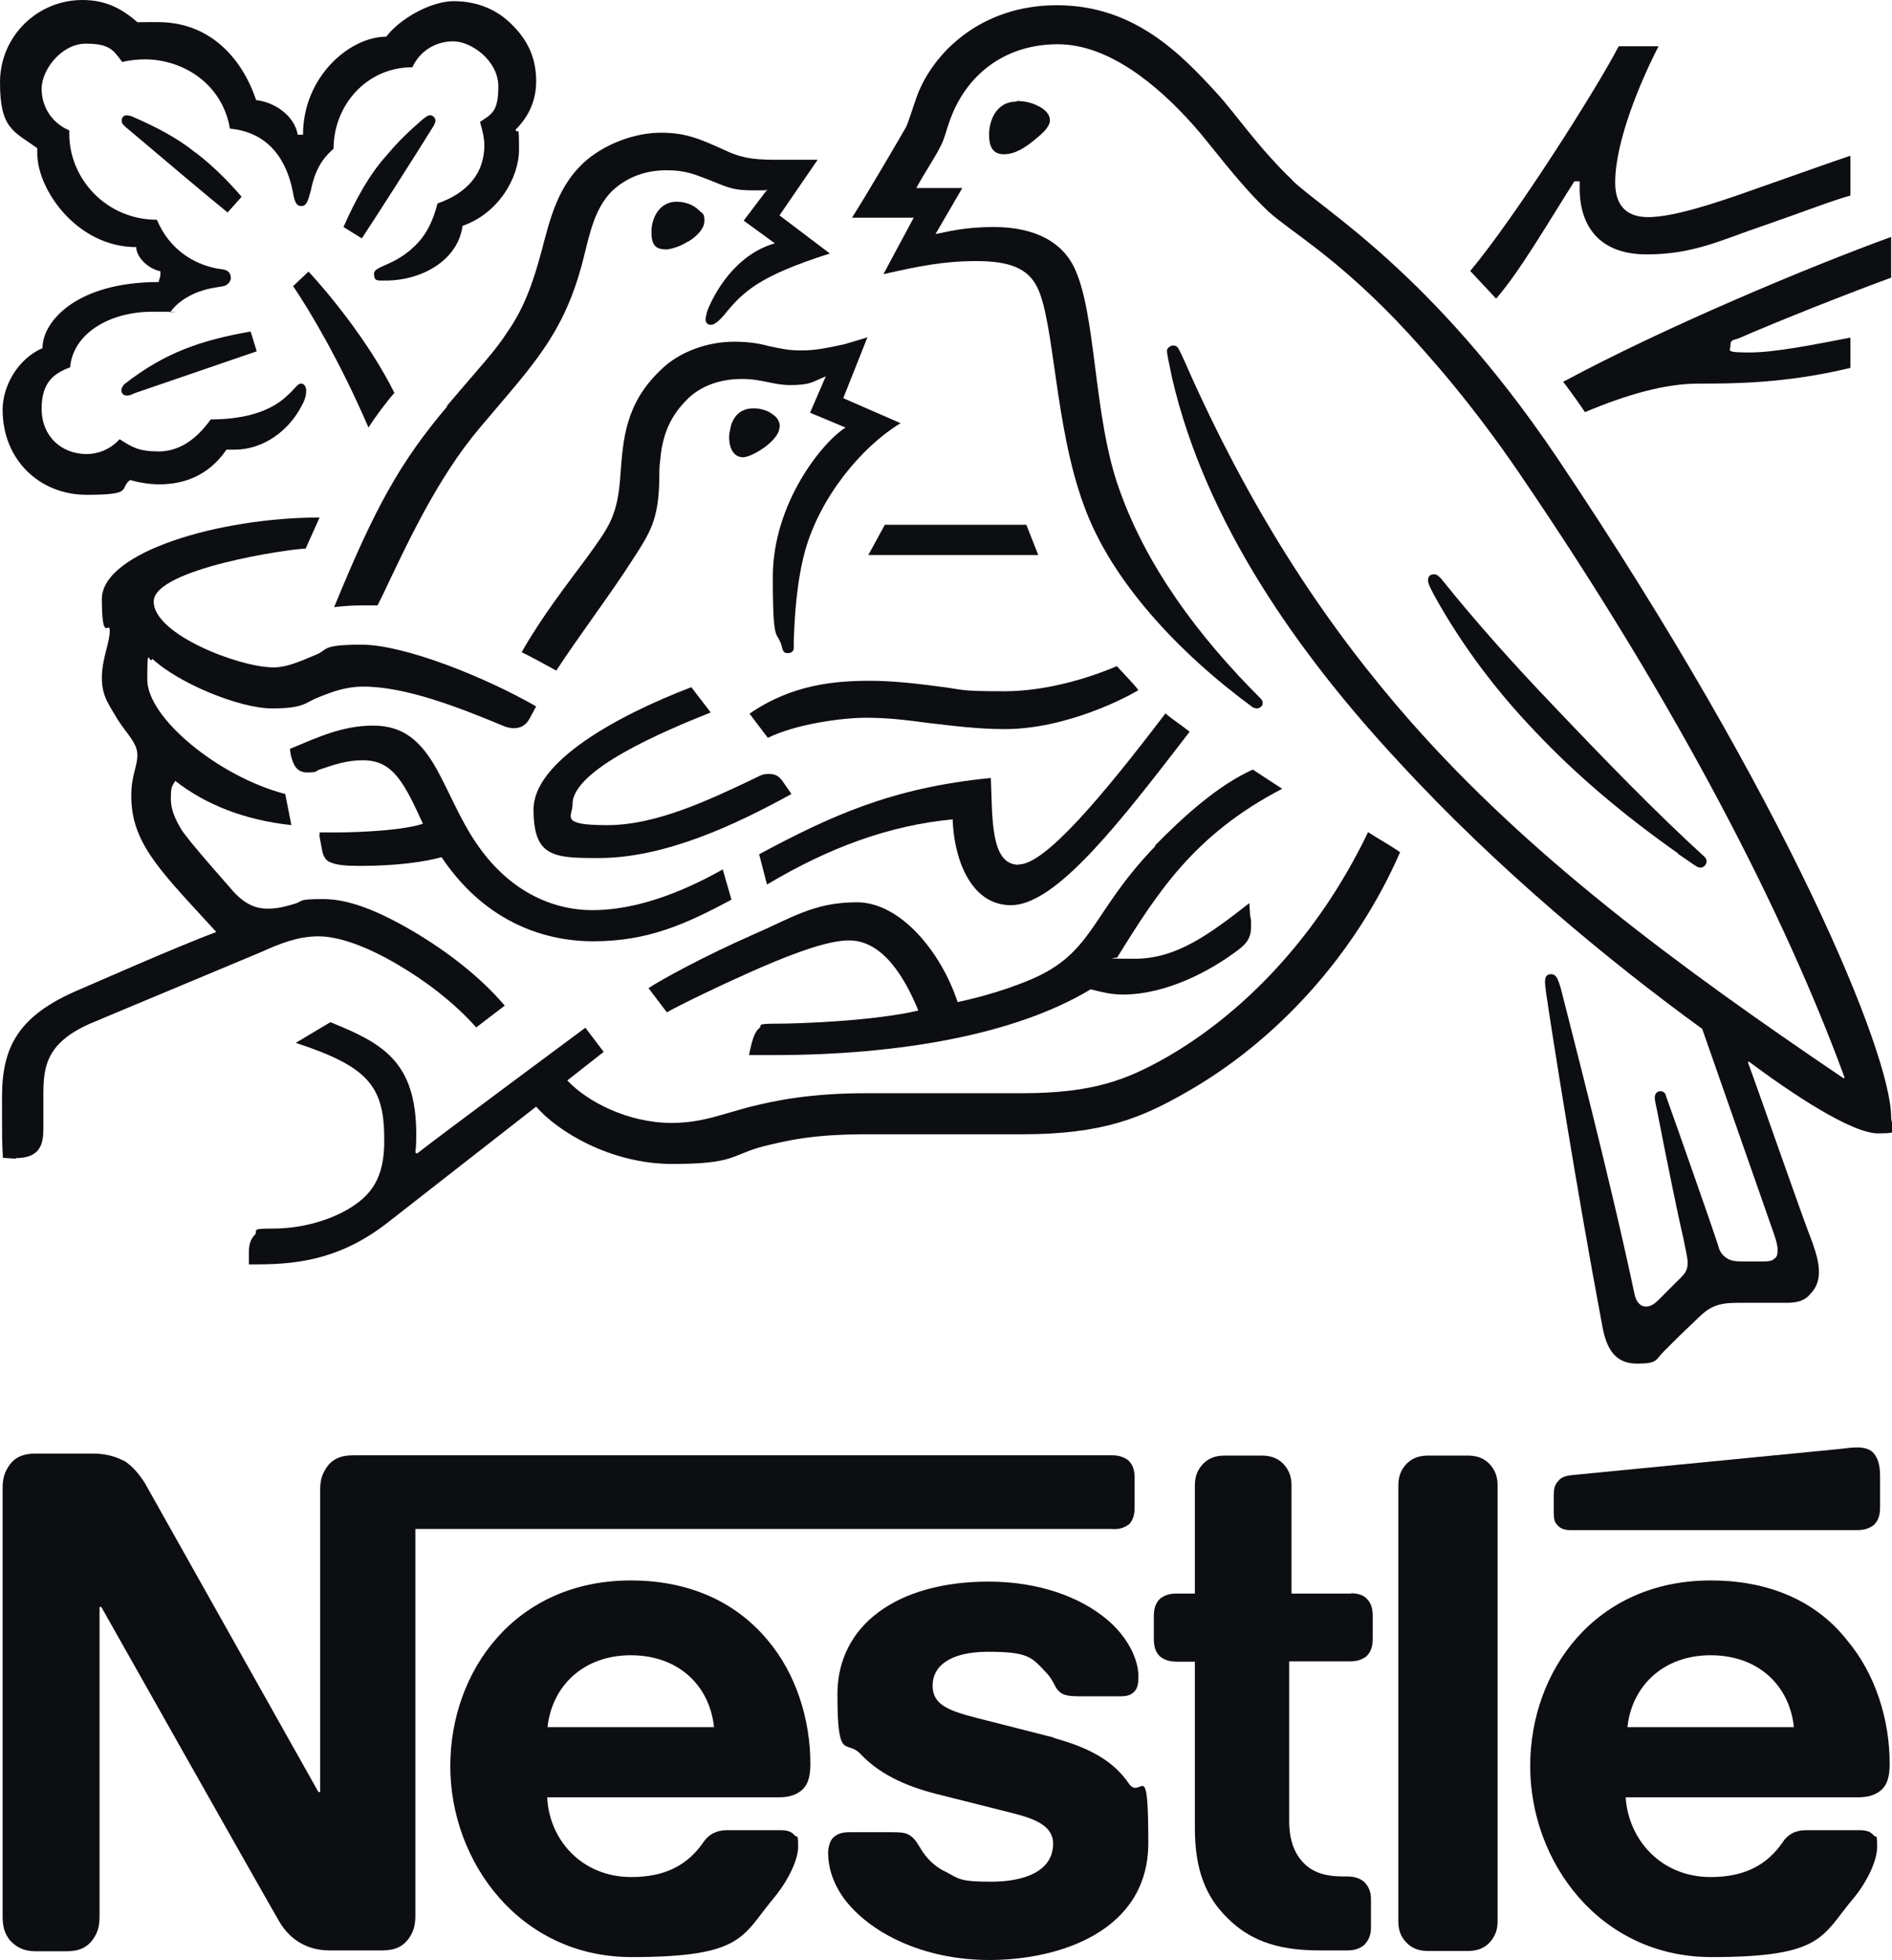
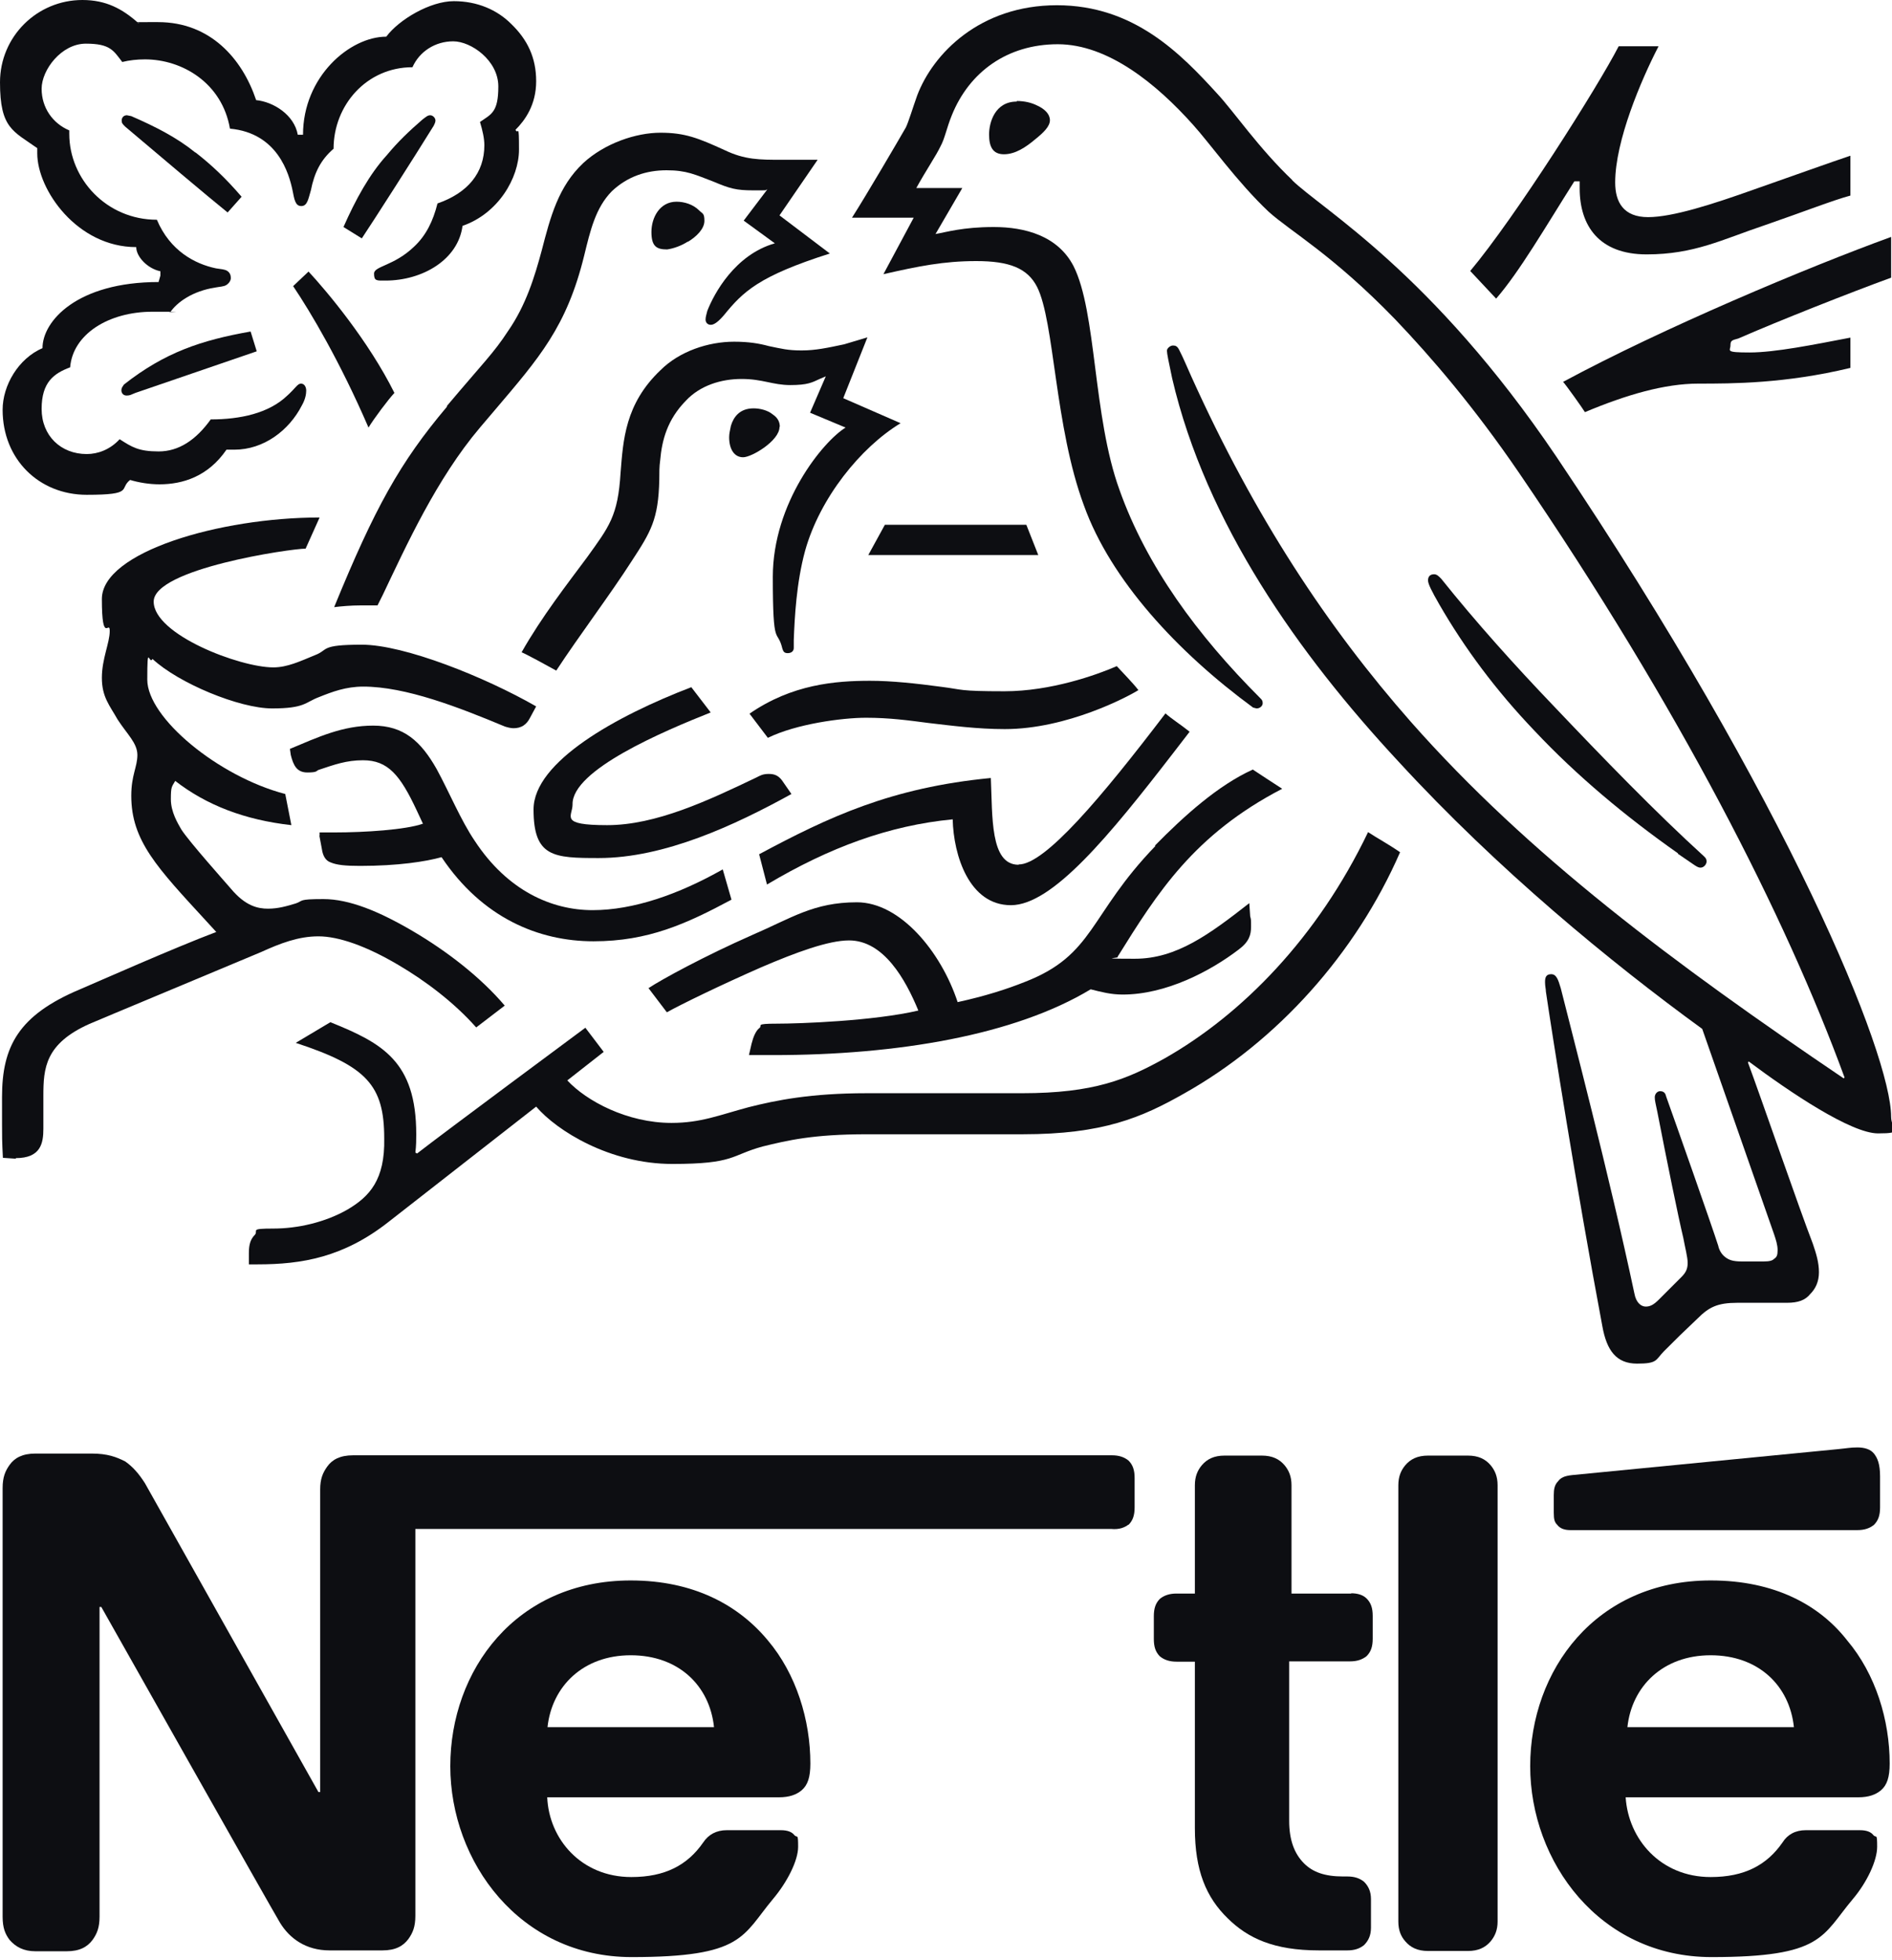
<svg xmlns="http://www.w3.org/2000/svg" id="uuid-73072df9-ea31-43e7-a04e-9bda10a7a92e" version="1.1" viewBox="0 0 650 673.3">
  <defs>
    <style>
      .cls-1 {
        fill: #0d0e12;
        stroke-width: 0px;
      }
    </style>
  </defs>
  <g id="uuid-4d33c69a-11c3-4e21-a447-85301e0941e8">
    <path class="cls-1" d="M397,290.6c-23,23.8-20.9,37.5-45,46.8-6,2.4-13.4,4.8-23,6.9-5.7-17.3-19.7-34.3-34.6-34.3s-22.4,5.4-36.1,11.3c-16.1,7.1-31,15.2-35.5,18.2l6.3,8.3c4.8-2.7,18.8-9.5,32.5-15.5,11.9-5.1,23-9.2,30.1-9.2,11.9,0,19.4,13.4,23.8,24.1-15.5,3.6-40.8,4.5-48.6,4.5s-4.8.6-6,1.5-2.1,3-2.7,5.4l-.9,3.9h8.3c42.9,0,83.1-6.9,109.1-22.6,3.6.9,6.9,1.8,11,1.8,14.9,0,30.1-8,39.9-15.5,3.6-2.7,4.2-5.1,4.2-7.8s0-2.4-.3-3.6l-.3-4.5c-13.7,10.7-25,19.1-39.3,19.1s-4.5-.3-6-.6c13.7-22,26.2-42,56.6-57.8-3.3-2.1-7.8-5.1-10.1-6.6-11.9,5.4-23.5,15.8-33.7,26.2h0s0,0,0,0Z" />
    <path class="cls-1" d="M349.9,297.1c-9.8,0-8.9-16.7-9.5-29.8-34.3,3.3-55.7,13.4-79.6,26.2l2.7,10.4c21.5-12.8,42-20.3,63.8-22.4.3,12.5,5.7,29.5,20,29.5s34-24.1,55.7-52.2l5.7-7.4c-3-2.4-6.3-4.5-8.3-6.3-22,28.9-41.4,51.9-50.4,51.9Z" />
    <path class="cls-1" d="M290,118.3c-5.7,1.2-9.8,2.1-14.6,2.1s-6.9-.6-11.3-1.5c-3.3-.9-6.9-1.5-11.9-1.5-8.9,0-18.8,3.3-25.3,9.8-12.2,11.6-12.8,24.1-13.7,35.2-.9,14.9-3.9,18.5-11.6,29.2-6.6,8.9-15.5,20.3-22.4,32.5,2.1.9,9.2,4.8,11.9,6.3,7.8-11.9,18.8-26.5,25.9-37.6,6.6-10.1,9.2-14.3,9.5-28,0-2.4,0-4.5.3-6.6.6-6.9,2.4-14,8.9-20.6,4.8-5.1,11.9-7.4,19.1-7.4s10.7,2.1,16.7,2.1,7.5-.9,10.1-2.1l2.1-.9-5.4,12.5,12.2,5.1c-7.8,4.8-25,25.9-25,51.3s1.5,17.3,3.3,24.7c.3.9.6,1.5,1.8,1.5s2.1-.6,2.1-1.8v-2.7c.3-7.8.9-19.7,3.9-30.7,5.1-18.2,19.1-35.5,32.8-43.8l-19.7-8.6,8.3-20.9-8,2.4h0s0,0,0,0Z" />
    <path class="cls-1" d="M349.3,34.9c-7.5,0-9.5,7.2-9.5,11.3s1.2,6.8,5.1,6.8,7.5-2.4,10.7-5.1c3-2.4,5.1-4.5,5.1-6.6s-1.8-3.9-4.5-5.1c-1.8-.9-4.2-1.5-6.9-1.5h0Z" />
    <polygon class="cls-1" points="304 180.3 298.3 190.7 356.7 190.7 352.6 180.3 304 180.3" />
    <path class="cls-1" d="M236.3,83.1c3-1.8,5.7-4.5,5.7-7.2s-.6-2.4-1.8-3.6c-2.1-2.1-5.1-3-7.8-3-5.7,0-8.6,5.4-8.6,10.4s1.8,6,5.4,6c2.1-.3,4.8-1.2,7.1-2.7h0Z" />
    <path class="cls-1" d="M576.4,293.3l5.7,3.9c.9.6,1.5.9,2.1.9,1.2,0,2.1-1.2,2.1-2.1s-.3-1.2-.9-1.8c-16.7-15.2-34.6-33.7-51.6-51.6-13.4-14-26.8-28.9-38.7-43.8-.9-.9-1.5-1.5-2.4-1.5-1.5,0-2.1.9-2.1,2.1s1.2,3.6,3.9,8.3c8.6,14.9,19.4,29.5,32.8,43.5,14.3,15.2,31,29.2,49.2,42h0Z" />
    <path class="cls-1" d="M504.3,500.1h-13.7c-3.6,0-6,1.2-7.8,3.3-1.5,1.8-2.4,3.9-2.4,6.9v149.9c0,3,.9,5.1,2.4,6.8,1.8,2.1,4.2,3.3,7.8,3.3h13.7c3.6,0,6-1.2,7.8-3.3,1.5-1.8,2.4-3.9,2.4-6.8v-149.9c0-3-.9-5.1-2.4-6.9-1.8-2.1-4.2-3.3-7.8-3.3Z" />
    <path class="cls-1" d="M267.9,146.6c0-1.5-.6-3-2.4-4.2-1.8-1.5-4.5-2.1-6.6-2.1-4.8,0-6.9,3-7.8,6-.3,1.5-.6,2.7-.6,3.9,0,4.2,1.8,6.9,4.8,6.9s12.5-5.7,12.5-10.4h0Z" />
    <path class="cls-1" d="M109.7,287l.9,4.8c.3,2.1,1.2,3.9,3,4.5,2.1.9,5.1,1.2,10.1,1.2,13.1,0,22.6-1.5,28-3,14,20.9,33.4,28.9,52.2,28.9s31.9-6,47.4-14.3l-3-10.4c-15.2,8.6-30.7,14-44.7,14s-29.2-6.6-40.5-23.8c-4.8-7.1-8.6-16.4-13.1-24.7-5.4-9.5-11.3-14.9-21.8-14.9s-18.8,3.9-28.6,8l.3,2.1c.9,3.6,2.1,6,5.7,6s3-.6,3.9-.9c5.4-1.8,9.5-3.3,15.2-3.3,8.6,0,12.8,5.1,18.5,17.3l2.1,4.5c-6,2.1-20,3-30.4,3h-5.1v1.2h0Z" />
    <path class="cls-1" d="M587.7,543c-39.6,0-62,31-62,63.8s23.8,65.6,62.3,65.6,37.8-7.2,48.6-20c4.8-5.7,8.3-13.1,8.3-17.9s-.3-3-1.2-3.9c-.9-1.2-2.4-1.8-4.8-1.8h-18.5c-3.6,0-6.3,1.5-8,4.2-5.4,7.8-13.1,11.9-24.7,11.9-17.3,0-28.3-13.1-29.2-27.4h79.9c3.6,0,6-.9,7.8-2.4,2.1-1.8,3-4.5,3-9.2,0-14.9-4.8-30.7-14.6-42.3-9.5-12.2-25-20.6-46.8-20.6h0ZM559.1,593.4c1.5-14,12.2-24.7,28.6-24.7s27.1,10.4,28.6,24.7h-57.2Z" />
    <path class="cls-1" d="M540.9,62.3h1.8v2.4c0,12.8,6.6,22.7,23,22.7s25.9-5.1,40.8-10.1c12.2-4.2,23.5-8.6,29.2-10.1v-13.7c-6.3,2.1-19.4,6.8-33.1,11.6-14.3,5.1-28,9.5-36.4,9.5s-11.3-5.1-11.3-11.9c0-14.3,8.9-35.2,14.9-46.8h-13.7c-7.2,14-35.5,58.7-51,77.2l8.9,9.5c8-9.2,17-24.7,26.8-40.2h0Z" />
    <path class="cls-1" d="M444.1,62c-11.6-11-20.3-23.8-25.9-29.8-12.5-13.7-28.6-30.4-55.1-30.4s-42.6,16.7-48,31c-1.5,4.2-3,9.2-3.9,11-2.4,4.2-13.7,23.5-18.5,31h21.2l-10.4,19.4c11.9-2.7,20.6-4.5,31.9-4.5s17.6,2.4,20.9,8.9c6,11.9,6,48,16.1,75.1,9.2,25.6,32.2,50.4,58.1,69.4l1.2.3c1.2,0,2.1-.9,2.1-1.8s-.3-1.2-.9-1.8c-21.5-21.5-39-45.3-48.3-71.5-9.2-25.3-7.8-61.1-15.8-76.9-5.4-10.4-16.7-13.4-27.4-13.4s-16.4,1.8-20,2.4l9.2-15.8h-15.8c3.3-6,6.9-11.3,8.3-14.3,1.5-2.7,2.1-6.3,3.9-10.7,6-14.9,19.1-24.4,36.4-24.4s34,13.7,46.5,27.7c5.7,6.3,15.2,19.7,25.9,29.8,7.5,6.8,21.8,14.6,43.5,37,12.5,13.1,27.1,30.1,42.6,52.8,55.1,80.8,91.5,152.3,111.8,207.7l-.3.3c-58.1-39.3-108.2-76.6-148.7-122.5-28.6-32.5-53.6-70.3-75.4-118.6-1.5-3.3-2.7-6.3-4.2-9.2-.6-1.2-1.2-1.5-2.1-1.5s-2.1.9-2.1,1.8.6,3.9,1.8,9.5c11.6,49.8,43.5,94.8,77.8,131.7,34,37,72.7,68.8,104.3,91.8l24.7,70.6c.6,1.8,1.2,3.6,1.2,5.4s-.3,2.4-1.2,3c-.6.6-1.5.9-3.6.9h-7.5c-3.3,0-4.5-.6-5.7-1.5s-2.1-2.4-2.4-3.9c-2.1-6.6-15.2-43.8-17.9-51.3-.3-1.5-1.2-1.8-2.1-1.8s-1.8.9-1.8,2.1.3,2.1.9,5.1c3.3,17,7.2,36.1,8.9,43.2.6,3.3,1.5,6.6,1.5,8.6s-.6,3.3-2.1,4.8l-7.8,7.8c-1.8,1.8-3,2.4-4.5,2.4s-3.3-1.2-3.9-4.5c-8.6-40.5-21.8-90.9-25.3-104.9-.9-3-1.5-4.8-3.3-4.8s-2.1,1.2-2.1,2.7.3,2.4.3,3.3c2.1,14.3,10.4,67.1,19.4,115,1.5,8.3,4.8,12.8,11.9,12.8s6.3-1.2,9.2-4.2c4.8-4.8,6-6,11.6-11.3,3.9-3.9,6.8-5.4,13.7-5.4h17c3.9,0,6.3-.9,8-3,1.8-1.8,3-4.2,3-7.5s-.9-6.3-2.1-9.8c-4.5-11.6-18.2-51.3-22.3-62.3l.3-.3c14.3,10.7,35.2,24.7,44.4,24.7s4.5-1.2,4.5-5.7c0-21.2-34.9-107.6-115-226.8-42.9-63.5-80.5-84.9-90.9-95.1h0s0,0,0,0Z" />
    <path class="cls-1" d="M544.5,141.6c14.3-6,27.4-9.8,39-9.8s29.8,0,52.2-5.4v-10.4c-12.5,2.4-25.9,5.1-34.6,5.1s-6.6-.6-6.6-2.4.6-1.8,2.7-2.4c13.7-6,38.5-15.8,52.5-20.9v-14c-28.6,10.4-78.4,31.3-112.7,49.8.9.9,6.8,9.2,7.5,10.4h0s0,0,0,0Z" />
    <path class="cls-1" d="M153.5,139.8c-16.1,19.1-24.7,34.6-38.7,68.8,2.4-.3,5.7-.6,9.2-.6h5.7l1.8-3.6c8.1-17,18.5-39.9,33.4-57.5l5.1-6c15.2-17.9,24.7-28.6,30.7-53.1,2.1-8.6,3.9-16.4,9.5-22.1,5.4-5.1,11.9-7.2,18.8-7.2s9.8,1.5,16.1,3.9c5.7,2.4,7.8,3,13.7,3s3.6,0,4.8-.3l-8.1,10.7,10.7,7.8c-13.7,3.9-20.9,17.3-23.2,23.2-.3,1.2-.6,2.1-.6,3s.6,1.8,1.8,1.8,2.7-1.2,4.5-3.3c6.6-8.1,11.9-13.4,36.4-21.2l-17.3-13.1,13.1-19.1h-12.2c-7.8,0-12.8,0-19.7-3.3-9.2-4.2-13.7-6-22.1-6s-19.1,3.6-26.5,10.4c-8.6,8.1-11.3,18.5-14.3,30.1-2.4,8.9-5.4,18.8-11.6,27.7-4.8,7.4-8.6,11-20.9,25.6h0Z" />
    <path class="cls-1" d="M54.5,96.9c-28,0-39.9,13.4-39.9,22.7-8.3,3.6-13.7,12.8-13.7,21.2,0,17,12.5,29.2,28.9,29.2s11-2.1,14.9-5.1c3,.9,6.6,1.5,10.1,1.5,8,0,16.7-2.7,23-11.9h2.7c10.1,0,18.8-6.6,23.2-15.2,1.2-2.1,1.5-3.9,1.5-5.1s-.6-2.4-1.8-2.4-1.8,1.5-4.8,4.2c-6.3,6-16.1,8.1-26.2,8.1-5.1,7.1-11,11-17.9,11s-9.2-1.5-13.4-4.2c-3.3,3.6-7.5,5.1-11.3,5.1-8.9,0-15.5-6.3-15.5-15.5s4.2-12.2,9.8-14.3c.9-11.3,13.1-19.1,28.3-19.1s3.9,0,6,.3c2.4-3.6,7.8-7.4,15.5-8.6,1.5-.3,3-.3,3.9-.9.9-.6,1.5-1.5,1.5-2.4s-.3-1.8-1.2-2.4c-.9-.6-2.1-.6-3.9-.9-7.2-1.5-15.8-6-20.3-16.7-17.3,0-30.1-14-30.1-29.5v-1.2c-5.7-2.4-9.5-7.8-9.5-14.3s6.8-15.5,15.2-15.5,9.5,2.4,12.5,6.3c2.4-.6,5.1-.9,7.8-.9,12.8,0,26.5,8.1,29.2,23.8,16.4,1.5,20.3,15.5,21.5,21.2.6,3,.9,5.4,3,5.4s2.4-2.4,3.3-5.4c1.2-6,3.3-10.4,7.8-14.3,0-14.9,11.3-28,27.1-28,2.4-5.4,7.8-8.9,14-8.9s15.5,6.6,15.5,15.5-2.4,9.5-6.3,12.2c.9,3,1.5,5.7,1.5,8,0,9.5-5.7,16.4-16.1,20-1.5,6-3.9,11-8.1,14.9-6.9,6.6-13.7,6.6-13.7,9.2s.9,2.4,3.9,2.4c12.8,0,25-7.2,26.5-18.8,12.2-4.2,19.4-16.4,19.4-26.2s-.3-4.8-1.2-6.8c3.3-3.3,7.1-8.6,7.1-16.7s-3-14.3-8.6-19.7c-4.8-4.8-11.6-7.8-19.7-7.8s-18.8,6.3-23.2,12.2c-12.5,0-28.6,13.7-28.6,33.7h-1.8c-1.2-6.8-8.3-11.3-14.3-11.9-4.8-14.3-15.8-26.8-33.7-26.8s-4.5,0-6.8.3C42,3,36.4,0,28.3,0,12.8,0,0,12.5,0,28.3s4.5,16.7,12.8,22.6v1.8c0,12.5,13.7,32.2,34,32.2,0,3.3,3.9,7.4,8.3,8.3v1.5l-.6,2.1h0Z" />
-     <path class="cls-1" d="M362.1,597l-25.9-6.6c-10.7-2.7-15.8-4.8-15.8-11.3s5.7-11.6,19.1-11.6,14.9,1.8,19.4,6.6c3.9,3.9,3,6,6,7.8,1.8.9,3.9.9,7.1.9h12.8c2.1,0,3.6-.3,4.8-1.5s1.5-2.7,1.5-5.4c0-6-3.9-13.7-10.7-19.4-9.2-7.8-23.5-13.1-40.8-13.1-31.3,0-51.9,14.9-51.9,38.7s3,15.2,8,20.6c6,6.3,14.3,10.7,26.2,13.7l26.2,6.6c7.1,1.8,13.7,4.2,13.7,10.4,0,9.8-10.4,13.1-21.2,13.1s-11-.9-15.5-3.3c-3.3-1.5-6-3.9-8-6.8-1.8-2.7-2.4-4.5-4.8-6-1.5-.9-3.6-.9-6.3-.9h-14.3c-3,0-4.5.9-5.7,2.1-.9,1.2-1.5,3-1.5,5.1,0,4.5,1.5,10.1,5.4,15.5,8.6,11.6,26.8,21.2,50.1,21.2s54.5-9.5,54.5-40.2-2.4-14.6-6.6-20.3c-5.1-7.5-12.8-12.2-25.9-15.8h0,0Z" />
    <path class="cls-1" d="M100.7,98.3c6,8.9,16.1,25.9,25.9,48.6,1.8-3,6.9-9.8,8.9-11.9-8.9-17.9-23.2-34.9-29.5-41.7l-5.4,5.1h0Z" />
    <path class="cls-1" d="M383.6,228.9c-6.9,3-22.6,8.6-38.5,8.6s-14.3-.6-21.5-1.5c-8.9-1.2-17.3-2.1-24.7-2.1-11.9,0-26.8,1.2-41.4,11.3l6.3,8.3c9.8-4.8,25.6-6.9,33.7-6.9s14.6.9,21.5,1.8c7.8.9,16.7,2.1,26.2,2.1,21.5,0,42.6-11.3,45.9-13.4-2.1-2.7-5.4-6-7.5-8.3h0Z" />
    <path class="cls-1" d="M244.1,244.7l-6.6-8.6c-25.6,9.8-54.2,25.6-54.2,42s6.9,16.7,22.4,16.7c22.6,0,46.8-11.3,66.2-22l-2.7-3.9c-1.5-2.4-3-3-5.1-3s-3,.6-4.2,1.2c-16.7,8-34.6,16.4-51.3,16.4s-11.9-3-11.9-7.1c-.3-11.9,31.6-25.3,47.4-31.6h0Z" />
    <path class="cls-1" d="M464.3,547.5h-20.6v-37.2c0-3-.9-5.1-2.4-6.9-1.8-2.1-4.2-3.3-7.8-3.3h-12.8c-3.6,0-6,1.2-7.8,3.3-1.5,1.8-2.4,3.9-2.4,6.9v37.2h-6.3c-2.4,0-4.2.6-5.7,1.8-1.5,1.5-2.1,3.3-2.1,6v7.8c0,2.7.6,4.5,2.1,6,1.5,1.2,3.3,1.8,5.7,1.8h6.3v57.2c0,14.6,3.9,23.8,11.3,31,6.9,6.8,15.8,11,31.3,11h9.8c2.4,0,4.2-.6,5.7-1.8,1.5-1.5,2.4-3.3,2.4-6v-9.8c0-2.7-.9-4.5-2.4-6-1.5-1.2-3.3-1.8-5.7-1.8h-1.5c-6.3,0-10.4-1.5-13.4-4.5-3.3-3.3-5.1-8-5.1-14.6v-54.8h20.9c2.4,0,4.2-.6,5.7-1.8,1.5-1.5,2.1-3.3,2.1-6v-7.8c0-2.7-.6-4.5-2.1-6-1.2-1.2-3-1.8-5.4-1.8Z" />
    <path class="cls-1" d="M638.1,525.7c2.4,0,4.2-.6,5.7-1.8,1.5-1.5,2.1-3.3,2.1-6v-10.7c0-4.2-.9-6.3-2.1-7.8s-3.3-2.1-5.7-2.1-3.6.3-6.8.6l-91.2,8.9c-2.7.3-3.9.9-4.8,2.1-1.2,1.2-1.5,2.7-1.5,4.8v6c0,2.4.3,3.3,1.2,4.2.9,1.2,2.4,1.8,4.5,1.8h98.7Z" />
    <path class="cls-1" d="M119.5,415.5c-7.8,4.5-17.3,6.6-25.6,6.6s-5.1.6-6.3,2.1c-1.5,1.5-2.1,3.3-2.1,6.3v3.9h3c15.2,0,29.5-2.4,45-14.6l50.7-39.6c7.1,8.3,25.3,19.7,46.8,19.7s20-3,31-6c8.6-2.1,17.3-4.2,35.8-4.2h53.6c27.4,0,40.8-5.7,55.4-14,31.9-17.9,59-48,74.2-82.9-3.9-2.7-7.8-4.8-11-6.9-17.3,36.1-43.2,62.6-70,77.8-12.8,7.1-24.1,11.9-48.9,11.9h-53.4c-19.1,0-31,2.4-40.5,4.8-10.1,2.7-16.4,5.4-26.5,5.4-15.2,0-29.2-7.5-35.8-14.6l12.5-9.8-6.3-8.3c-3.6,2.7-48.3,35.8-57.8,43.2l-.6-.3c.3-2.4.3-4.5.3-6.3,0-25-11.6-31.3-29.5-38.5l-11.9,7.1c24.4,8,30.4,14.6,30.4,32.8.3,14.3-5.1,20-12.5,24.4h0Z" />
    <path class="cls-1" d="M5.4,397.9c8.6,0,9.5-5.1,9.5-10.1v-11.3c0-9.5.6-17.9,15.8-24.7,6.3-2.7,36.4-15.2,59-24.7,6.6-3,12.8-5.4,19.7-5.4s16.4,3.3,27.4,9.8c9.2,5.4,19.1,12.8,26.8,21.5l9.8-7.5c-8.3-9.8-20-18.8-31.6-25.6s-21.8-11-30.7-11-6.8.6-9.5,1.5c-3,.9-6,1.8-9.5,1.8s-7.8-.9-12.8-6.9c-1.8-2.1-14.3-16.1-17-20.3-1.2-2.1-3.6-6-3.6-10.4s.3-4.2,1.5-6.3c10.7,8.3,23.8,13.4,39.9,15.2l-2.1-10.7c-23-6-47.4-26.2-47.4-39.3s.6-4.8,1.8-7.1c8.9,8.3,29.8,17,41.1,17s11.3-2.1,16.1-3.9c4.5-1.8,9.2-3.6,15.2-3.6,14.6,0,32.8,7.1,48.6,13.7.9.3,2.1.6,3,.6,2.7,0,4.5-1.2,5.7-3.6l2.1-3.9c-17.6-10.1-45.3-21.2-59.9-21.2s-11.3,1.8-16.1,3.6c-5.1,2.1-9.5,4.2-14.3,4.2-11.6,0-41.1-11.3-41.1-22.6s47.1-18.2,52.2-18.2l4.8-10.7c-34.3,0-74.8,11.9-74.8,28s2.7,6.9,2.7,11-2.7,9.5-2.7,16.1,2.7,9.5,5.4,14.3c3.3,5.1,6.8,8.1,6.8,12.2s-2.1,6.9-2.1,14c0,15.5,8.9,24.7,25.9,43.2l3.3,3.6c-14.3,5.4-40.5,17-46.8,19.7-21.2,8.9-26.8,19.7-26.8,37s0,14.3.3,20.9l4.5.3h0Z" />
    <path class="cls-1" d="M149.6,41.4c0-.9-.9-1.8-1.8-1.8s-1.5.6-2.7,1.5c-4.5,3.9-8.3,7.5-12.2,12.2-6,6.6-10.7,15.2-14.9,24.7l6.3,3.9c4.2-6.3,17.9-27.7,24.7-38.7.3-.6.6-1.2.6-1.8h0Z" />
    <path class="cls-1" d="M387.7,523.9c1.5-1.5,2.1-3.3,2.1-6v-10.1c0-2.7-.6-4.5-2.1-6-1.5-1.2-3.3-1.8-5.7-1.8H121.3c-4.5,0-7.2,1.5-8.9,3.9-1.5,2.1-2.4,4.2-2.4,7.8v104h-.6s-56.9-101.3-59.6-106.1c-2.1-3.3-4.2-5.7-6.8-7.5-3-1.5-6-2.7-11.6-2.7H12.2c-4.5,0-7.2,1.5-8.9,3.9-1.5,2.1-2.4,4.2-2.4,8v147.2c0,3.9.9,6,2.4,8,2.1,2.4,4.8,3.9,8.9,3.9h10.7c4.5,0,7.1-1.5,8.9-3.9,1.5-2.1,2.4-4.2,2.4-8v-106.4h.6s59,104.6,61.4,108.5c3.3,5.4,8.9,9.5,17,9.5h18.2c4.5,0,7.1-1.5,8.9-3.9,1.5-2.1,2.4-4.2,2.4-8v-132.9h239c3,.3,4.8-.6,6-1.5h0Z" />
    <path class="cls-1" d="M216.7,543c-39.6,0-62,31-62,63.8s23.8,65.6,62.3,65.6,37.9-7.2,48.6-20c4.8-5.7,8.6-13.1,8.6-17.9s-.3-3-1.2-3.9c-.9-1.2-2.4-1.8-4.8-1.8h-18.5c-3.6,0-6.3,1.5-8.1,4.2-5.4,7.8-13.1,11.9-24.7,11.9-17.3,0-28.3-13.1-28.9-27.4h79.6c3.6,0,6-.9,7.8-2.4,2.1-1.8,3-4.5,3-9.2,0-14.9-4.8-30.7-14.6-42.3-10.1-12.2-25.6-20.6-47.1-20.6h0ZM188.1,593.4c1.5-14,12.2-24.7,28.6-24.7s27.1,10.4,28.6,24.7h-57.2Z" />
    <path class="cls-1" d="M41.7,134.1c0,.9.6,1.8,1.8,1.8s1.5-.3,3-.9l41.7-14.3-2.1-6.8c-17,3-29.5,7.2-43.5,18.2-.6.9-.9,1.2-.9,2.1h0Z" />
    <path class="cls-1" d="M67.1,52.4c-6.3-5.1-13.7-8.9-22-12.5l-1.5-.3c-1.2,0-1.8.9-1.8,1.8s.3,1.2,1.2,2.1c9.8,8.3,29.2,24.7,35.2,29.5l4.8-5.4c-5.4-6.3-10.4-11-15.8-15.2Z" />
  </g>
</svg>